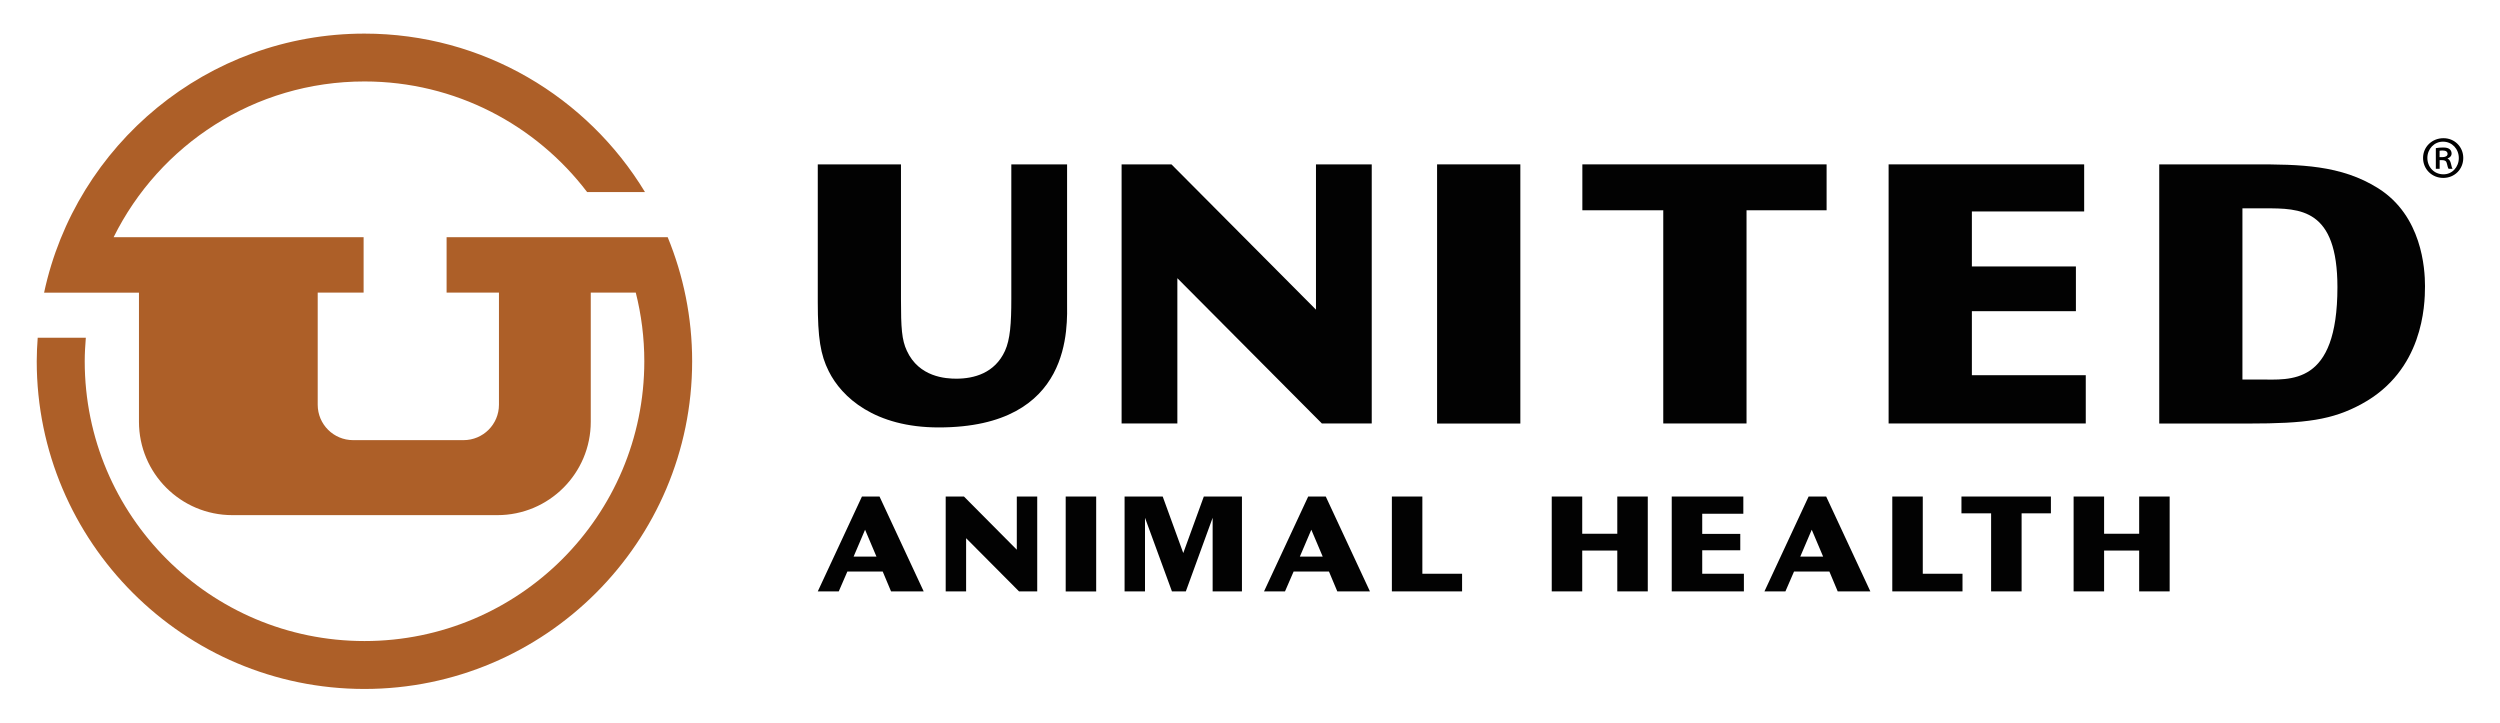
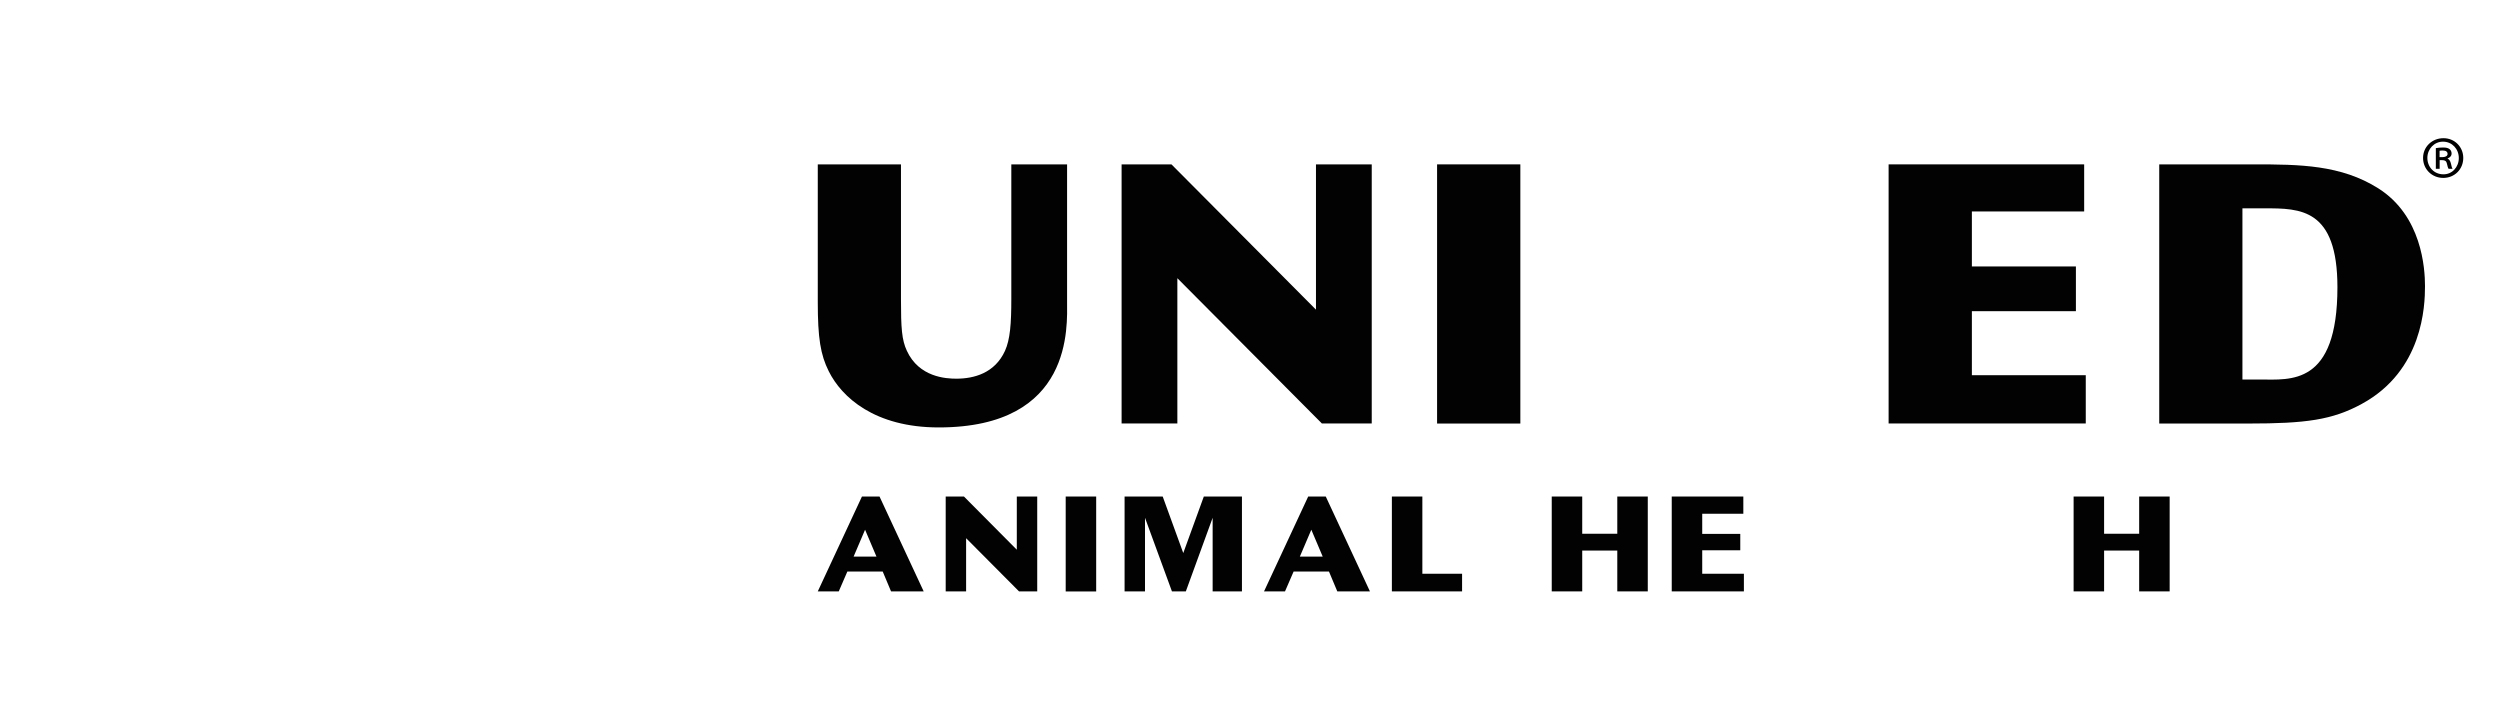
<svg xmlns="http://www.w3.org/2000/svg" version="1.1" id="Layer_1" x="0px" y="0px" viewBox="0 0 360 104.05" style="enable-background:new 0 0 360 104.05;" xml:space="preserve">
  <style type="text/css">
	.st0{fill:#020202;}
	.st1{fill:#AD5F28;}
</style>
  <g>
    <g>
      <path class="st0" d="M129.74,23.67v19.39c0,4.18,0.11,5.88,0.85,7.46c1.75,3.79,5.6,4.01,7.12,4.01c2.54,0,5.54-0.79,7.01-4.01    c0.74-1.64,0.91-3.9,0.91-7.52V23.67h8.03V43.4c0,3.51,0.96,18.15-18.49,18.15c-9.22,0-13.97-4.35-15.83-8.09    c-1.19-2.37-1.58-4.8-1.58-9.95V23.67H129.74z" />
      <polygon class="st0" points="168.69,23.67 189.5,44.59 189.5,23.67 197.53,23.67 197.53,60.98 190.35,60.98 169.54,40.06     169.54,60.98 161.51,60.98 161.51,23.67   " />
      <rect x="206.94" y="23.67" class="st0" width="11.99" height="37.32" />
-       <polygon class="st0" points="263.03,23.67 263.03,30.28 251.5,30.28 251.5,60.98 239.51,60.98 239.51,30.28 227.86,30.28     227.86,23.67   " />
      <polygon class="st0" points="300.12,23.67 300.12,30.45 283.95,30.45 283.95,38.37 298.93,38.37 298.93,44.81 283.95,44.81     283.95,54.03 300.35,54.03 300.35,60.98 271.96,60.98 271.96,23.67   " />
      <path class="st0" d="M324.55,23.67c6.61,0,12.55,0.06,17.92,3.45c6.28,3.96,6.73,11.53,6.73,14.08c0,2.83-0.28,12.16-9.1,16.96    c-4.24,2.32-8.08,2.83-16.34,2.83h-12.83V23.67H324.55z M322.91,30v24.65h2.54c4.35,0,11.14,0.96,11.14-13.29    C336.59,30,331.22,30,326.13,30H322.91z" />
-       <path class="st1" d="M64.31,34.16v7.97h7.54v16.15c0,2.82-2.28,5.1-5.1,5.1H50.85c-2.82,0-5.1-2.28-5.1-5.1V42.13h6.61v-7.97h-36    c6.58-13.29,20.28-22.43,36.12-22.43c13.09,0,24.71,6.26,32.07,15.93h8.33C84.6,13.99,69.59,4.84,52.48,4.84    c-22.63,0-41.58,16.01-46.13,37.3h7.07v0h6.59v18.59c0,7.43,6.02,13.45,13.45,13.45h38.16c7.43,0,13.45-6.02,13.45-13.45V42.13    h6.48c0.8,3.17,1.23,6.48,1.23,9.89c0,22.25-18.04,40.29-40.29,40.29c-22.25,0-40.29-18.04-40.29-40.29    c0-1.14,0.07-2.27,0.16-3.39H5.43c-0.08,1.12-0.14,2.25-0.14,3.39c0,26.02,21.17,47.19,47.19,47.19    c26.02,0,47.19-21.17,47.19-47.19c0-6.32-1.26-12.35-3.52-17.86H64.31z" />
      <path class="st0" d="M126.65,71.5l6.36,13.66h-4.7l-1.2-2.86h-5.09l-1.24,2.86h-3.02l6.36-13.66H126.65z M122.92,80.15h3.29    l-1.64-3.87L122.92,80.15z" />
      <polygon class="st0" points="138.81,71.5 146.42,79.16 146.42,71.5 149.36,71.5 149.36,85.16 146.74,85.16 139.12,77.5     139.12,85.16 136.18,85.16 136.18,71.5   " />
      <rect x="153.46" y="71.5" class="st0" width="4.39" height="13.67" />
      <polygon class="st0" points="167.43,71.5 170.39,79.64 173.35,71.5 178.84,71.5 178.84,85.16 174.62,85.16 174.62,74.56     170.76,85.16 168.76,85.16 164.88,74.56 164.88,85.16 161.94,85.16 161.94,71.5   " />
      <path class="st0" d="M190.91,71.5l6.36,13.66h-4.7l-1.2-2.86h-5.09l-1.24,2.86h-3.02l6.36-13.66H190.91z M187.18,80.15h3.29    l-1.64-3.87L187.18,80.15z" />
      <polygon class="st0" points="204.82,71.5 204.82,82.62 210.54,82.62 210.54,85.16 200.43,85.16 200.43,71.5   " />
      <polygon class="st0" points="227.84,71.5 227.84,76.86 232.89,76.86 232.89,71.5 237.28,71.5 237.28,85.16 232.89,85.16     232.89,79.28 227.84,79.28 227.84,85.16 223.45,85.16 223.45,71.5   " />
      <polygon class="st0" points="251.04,71.5 251.04,73.98 245.12,73.98 245.12,76.88 250.6,76.88 250.6,79.24 245.12,79.24     245.12,82.62 251.12,82.62 251.12,85.16 240.73,85.16 240.73,71.5   " />
-       <path class="st0" d="M262.97,71.5l6.36,13.66h-4.7l-1.2-2.86h-5.09l-1.24,2.86h-3.02l6.36-13.66H262.97z M259.24,80.15h3.29    l-1.64-3.87L259.24,80.15z" />
-       <polygon class="st0" points="276.88,71.5 276.88,82.62 282.6,82.62 282.6,85.16 272.49,85.16 272.49,71.5   " />
-       <polygon class="st0" points="295.33,71.5 295.33,73.92 291.11,73.92 291.11,85.16 286.72,85.16 286.72,73.92 282.45,73.92     282.45,71.5   " />
      <polygon class="st0" points="302.99,71.5 302.99,76.86 308.04,76.86 308.04,71.5 312.43,71.5 312.43,85.16 308.04,85.16     308.04,79.28 302.99,79.28 302.99,85.16 298.6,85.16 298.6,71.5   " />
    </g>
    <g>
      <path d="M354.71,22.74c0,1.63-1.25,2.88-2.88,2.88c-1.63,0-2.91-1.25-2.91-2.88c0-1.59,1.29-2.84,2.93-2.84    C353.46,19.89,354.71,21.15,354.71,22.74z M349.54,22.74c0,1.32,0.98,2.36,2.3,2.36c1.27,0.02,2.23-1.04,2.23-2.34    s-0.96-2.36-2.27-2.36C350.53,20.39,349.54,21.45,349.54,22.74z M351.31,24.31h-0.55v-2.98c0.3-0.05,0.63-0.09,1.04-0.09    c0.5,0,0.75,0.09,0.93,0.23c0.18,0.13,0.3,0.36,0.3,0.64c0,0.36-0.27,0.59-0.57,0.7v0.04c0.25,0.11,0.39,0.34,0.48,0.73    c0.09,0.45,0.16,0.63,0.23,0.73h-0.57c-0.09-0.11-0.16-0.37-0.25-0.77c-0.07-0.34-0.27-0.48-0.68-0.48h-0.36V24.31z M351.31,22.63    h0.37c0.39,0,0.77-0.13,0.77-0.46c0-0.29-0.2-0.5-0.72-0.5c-0.21,0-0.34,0.02-0.43,0.04V22.63z" />
    </g>
  </g>
</svg>